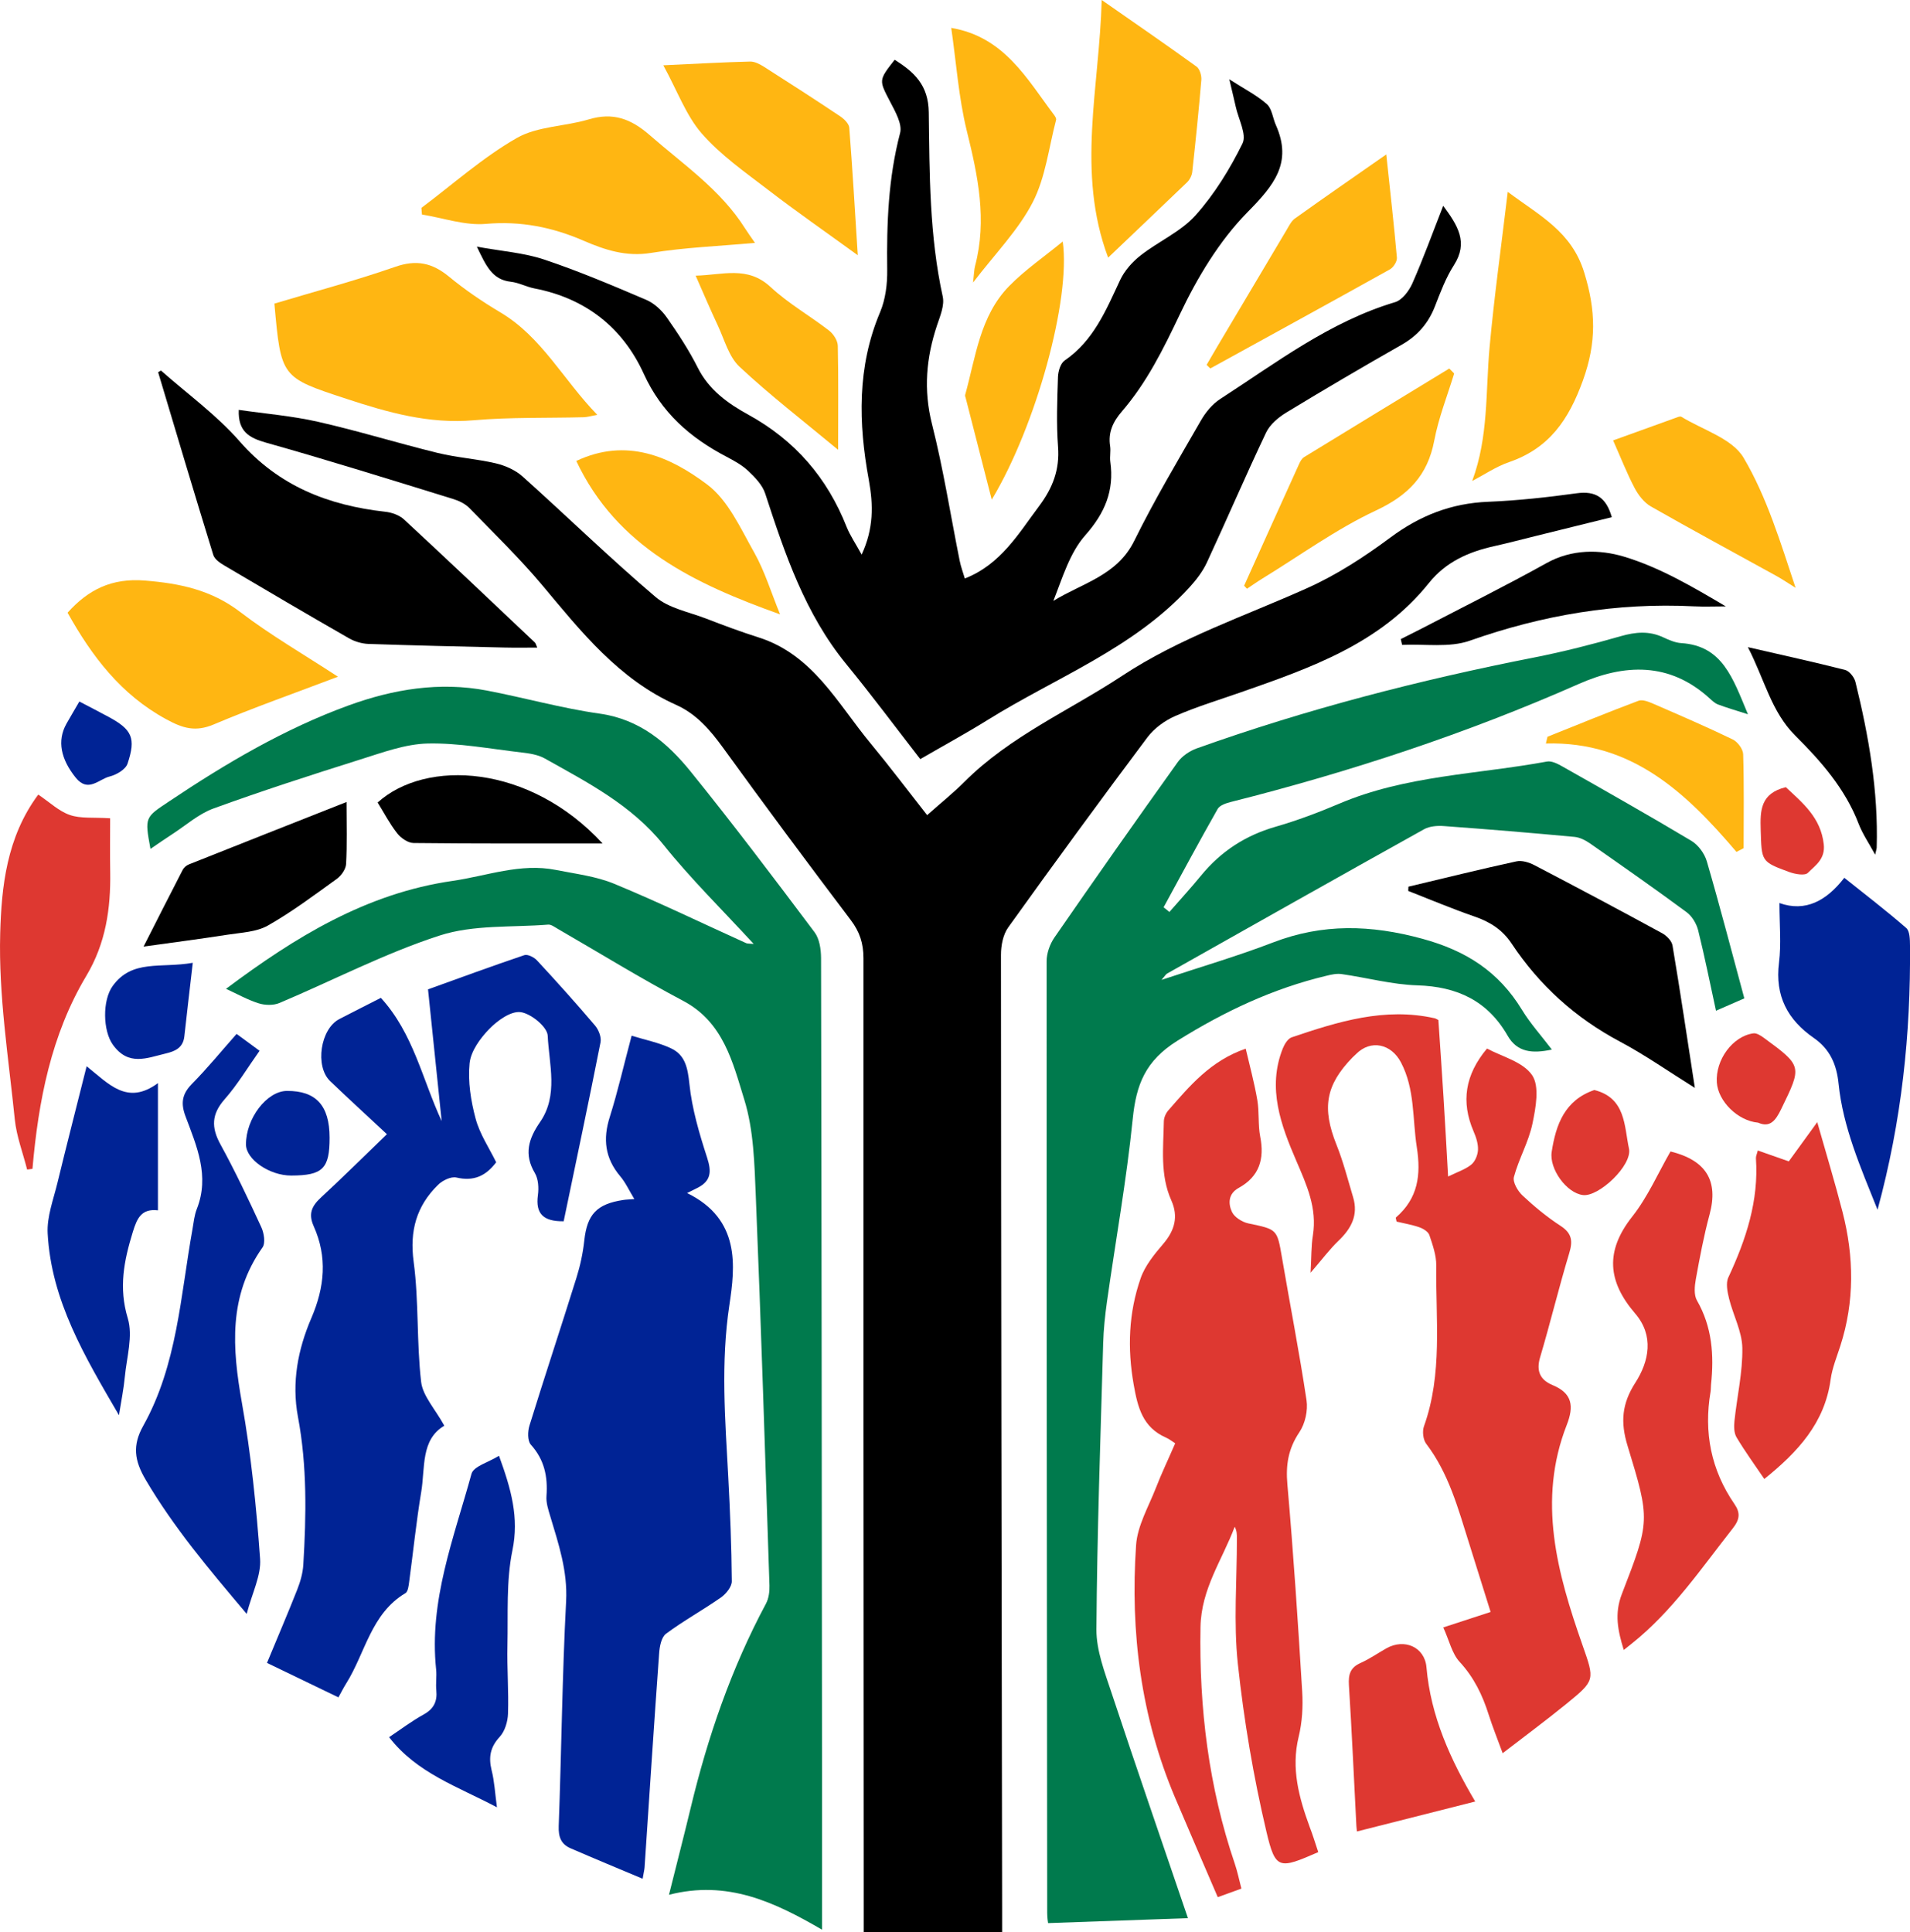
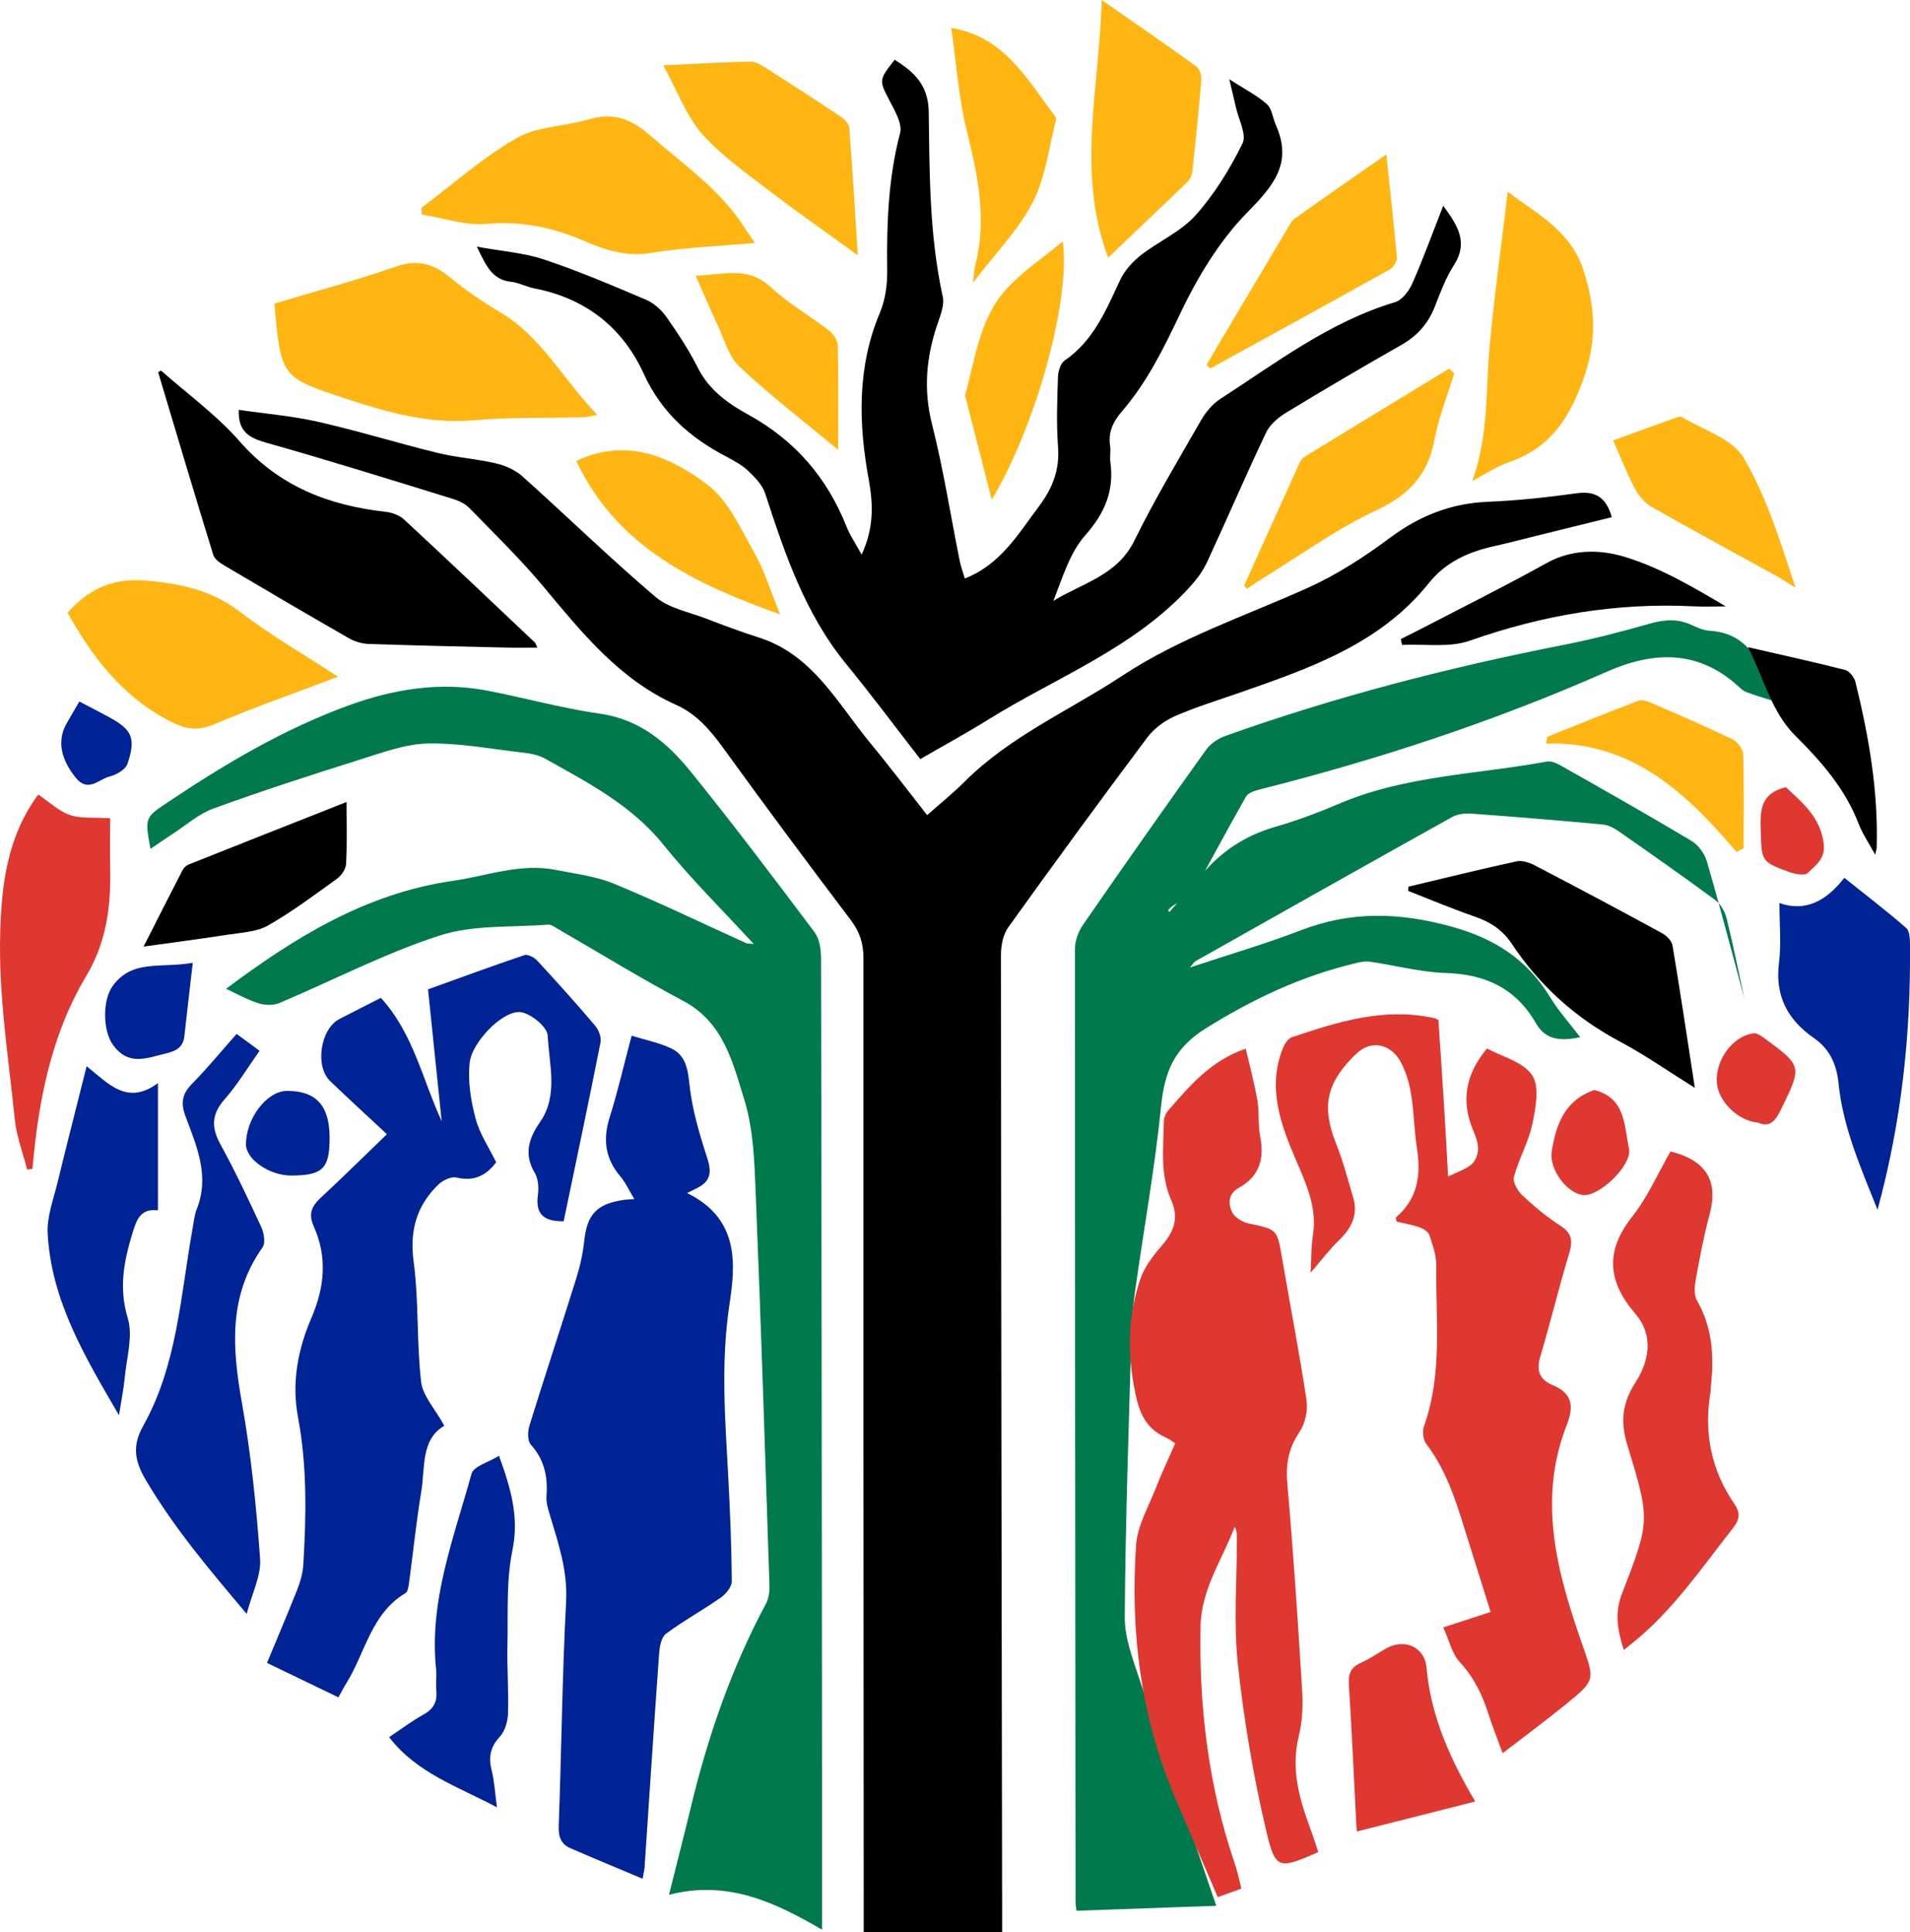
<svg xmlns="http://www.w3.org/2000/svg" width="296.53px" height="300px" viewBox="0 0 296.53 300" style="enable-background:new 0 0 296.53 300;" xml:space="preserve">
  <style type="text/css">
	.st0{fill:#007A4D;}
	.st1{fill:#002395;}
	.st2{fill:#DE3831;}
	.st3{fill:#FFB612;}
</style>
  <g>
    <path d="M155.58,300c-7.33,0-14.18,0-21.49,0c0-1.48,0-2.88,0-4.28c-0.03-48.99-0.06-97.97-0.04-146.96c0-2.28-0.58-4.08-1.97-5.91   c-6.7-8.86-13.33-17.77-19.84-26.77c-2-2.76-4.13-5.23-7.28-6.64c-8.89-3.98-14.72-11.34-20.75-18.55   c-3.53-4.21-7.5-8.06-11.34-12.01c-0.65-0.67-1.62-1.13-2.53-1.41c-9.65-2.97-19.28-6-29-8.73c-2.7-0.76-4.4-1.76-4.27-5.1   c4.07,0.59,8.26,0.93,12.31,1.85c6.23,1.41,12.35,3.31,18.55,4.83c2.97,0.73,6.06,0.92,9.04,1.62c1.47,0.35,3.05,1.04,4.16,2.04   c6.92,6.2,13.58,12.7,20.65,18.71c2.07,1.76,5.19,2.33,7.86,3.36c2.69,1.04,5.39,2.05,8.14,2.92c8.44,2.69,12.25,10.25,17.36,16.43   c2.98,3.6,5.8,7.34,8.8,11.16c2.08-1.85,4.05-3.43,5.82-5.2c7.07-7.07,16.23-11.01,24.42-16.41c8.97-5.92,19.1-9.29,28.79-13.65   c4.56-2.05,8.87-4.85,12.9-7.85c4.58-3.4,9.44-5.31,15.14-5.54c4.6-0.19,9.19-0.69,13.75-1.32c2.94-0.41,4.61,0.63,5.47,3.71   c-3.9,0.96-7.79,1.93-11.69,2.89c-2.19,0.54-4.37,1.12-6.57,1.61c-3.96,0.88-7.49,2.43-10.12,5.71   c-7.54,9.44-18.4,13.2-29.24,16.99c-3.41,1.19-6.87,2.24-10.17,3.68c-1.62,0.71-3.25,1.9-4.31,3.31   c-7.31,9.76-14.51,19.6-21.61,29.51c-0.8,1.12-1.12,2.82-1.12,4.25c0.02,49.34,0.1,98.69,0.18,148.03   C155.59,297.45,155.58,298.61,155.58,300z" />
-     <path class="st0" d="M181.55,141.6c1.64-1.88,3.33-3.72,4.91-5.65c3.06-3.74,6.87-6.23,11.55-7.58c3.37-0.97,6.68-2.22,9.91-3.59   c10.31-4.39,21.46-4.55,32.25-6.54c0.75-0.14,1.73,0.38,2.48,0.81c6.67,3.78,13.35,7.56,19.94,11.5c1.07,0.64,2.05,1.98,2.4,3.19   c2.04,7,3.87,14.07,5.82,21.27c-1.46,0.64-2.76,1.21-4.4,1.92c-0.93-4.26-1.75-8.4-2.77-12.49c-0.26-1.03-0.94-2.18-1.78-2.8   c-4.94-3.65-9.97-7.17-15-10.68c-0.71-0.49-1.58-0.94-2.41-1.02c-6.75-0.63-13.5-1.19-20.25-1.68c-1.03-0.08-2.25,0.01-3.11,0.49   c-13.32,7.42-26.6,14.91-39.88,22.4c-0.21,0.12-0.35,0.38-0.88,0.99c6.07-2.02,11.77-3.68,17.28-5.8   c7.74-2.98,15.21-2.77,23.23-0.58c6.81,1.86,11.84,5.11,15.44,11.02c1.29,2.12,2.98,3.99,4.65,6.18c-3.01,0.64-5.37,0.46-6.87-2.16   c-3.11-5.42-7.84-7.62-14-7.81c-3.94-0.12-7.84-1.19-11.77-1.75c-0.76-0.11-1.59,0.07-2.35,0.26c-8.31,1.98-15.83,5.53-23.13,10.08   c-4.98,3.11-6.41,6.79-6.95,12.12c-0.96,9.5-2.66,18.93-4,28.4c-0.3,2.14-0.53,4.3-0.59,6.46c-0.42,14.81-0.95,29.61-1.05,44.42   c-0.02,3.29,1.29,6.65,2.35,9.86c3.85,11.63,7.86,23.22,11.86,34.98c-7.25,0.26-14.34,0.51-21.71,0.77   c-0.01-0.06-0.14-0.83-0.14-1.6c-0.05-49.25-0.1-98.5-0.09-147.74c0-1.24,0.5-2.66,1.21-3.69c6.31-9.13,12.7-18.22,19.16-27.25   c0.67-0.93,1.83-1.71,2.93-2.11c17.1-6.11,34.64-10.63,52.45-14.13c4.51-0.89,8.98-2.03,13.4-3.3c2.28-0.65,4.37-0.84,6.55,0.17   c0.89,0.41,1.86,0.85,2.82,0.91c6.42,0.41,8,5.42,10.36,11.05c-2-0.64-3.34-1.03-4.64-1.52c-0.49-0.18-0.91-0.59-1.31-0.95   c-6.24-5.68-13.23-5.37-20.33-2.23c-17.46,7.71-35.5,13.65-53.98,18.31c-0.74,0.19-1.73,0.51-2.06,1.08   c-2.87,5.05-5.62,10.18-8.4,15.28C180.95,141.09,181.25,141.35,181.55,141.6z" />
+     <path class="st0" d="M181.55,141.6c1.64-1.88,3.33-3.72,4.91-5.65c3.06-3.74,6.87-6.23,11.55-7.58c3.37-0.97,6.68-2.22,9.91-3.59   c10.31-4.39,21.46-4.55,32.25-6.54c0.75-0.14,1.73,0.38,2.48,0.81c6.67,3.78,13.35,7.56,19.94,11.5c1.07,0.64,2.05,1.98,2.4,3.19   c2.04,7,3.87,14.07,5.82,21.27c-0.93-4.26-1.75-8.4-2.77-12.49c-0.26-1.03-0.94-2.18-1.78-2.8   c-4.94-3.65-9.97-7.17-15-10.68c-0.71-0.49-1.58-0.94-2.41-1.02c-6.75-0.63-13.5-1.19-20.25-1.68c-1.03-0.08-2.25,0.01-3.11,0.49   c-13.32,7.42-26.6,14.91-39.88,22.4c-0.21,0.12-0.35,0.38-0.88,0.99c6.07-2.02,11.77-3.68,17.28-5.8   c7.74-2.98,15.21-2.77,23.23-0.58c6.81,1.86,11.84,5.11,15.44,11.02c1.29,2.12,2.98,3.99,4.65,6.18c-3.01,0.64-5.37,0.46-6.87-2.16   c-3.11-5.42-7.84-7.62-14-7.81c-3.94-0.12-7.84-1.19-11.77-1.75c-0.76-0.11-1.59,0.07-2.35,0.26c-8.31,1.98-15.83,5.53-23.13,10.08   c-4.98,3.11-6.41,6.79-6.95,12.12c-0.96,9.5-2.66,18.93-4,28.4c-0.3,2.14-0.53,4.3-0.59,6.46c-0.42,14.81-0.95,29.61-1.05,44.42   c-0.02,3.29,1.29,6.65,2.35,9.86c3.85,11.63,7.86,23.22,11.86,34.98c-7.25,0.26-14.34,0.51-21.71,0.77   c-0.01-0.06-0.14-0.83-0.14-1.6c-0.05-49.25-0.1-98.5-0.09-147.74c0-1.24,0.5-2.66,1.21-3.69c6.31-9.13,12.7-18.22,19.16-27.25   c0.67-0.93,1.83-1.71,2.93-2.11c17.1-6.11,34.64-10.63,52.45-14.13c4.51-0.89,8.98-2.03,13.4-3.3c2.28-0.65,4.37-0.84,6.55,0.17   c0.89,0.41,1.86,0.85,2.82,0.91c6.42,0.41,8,5.42,10.36,11.05c-2-0.64-3.34-1.03-4.64-1.52c-0.49-0.18-0.91-0.59-1.31-0.95   c-6.24-5.68-13.23-5.37-20.33-2.23c-17.46,7.71-35.5,13.65-53.98,18.31c-0.74,0.19-1.73,0.51-2.06,1.08   c-2.87,5.05-5.62,10.18-8.4,15.28C180.95,141.09,181.25,141.35,181.55,141.6z" />
    <path class="st0" d="M35.09,153.53c10.75-8.05,21.79-14.83,35.18-16.76c5.33-0.77,10.52-2.8,16.03-1.7   c3.05,0.61,6.24,0.98,9.08,2.16c6.9,2.85,13.64,6.12,20.45,9.2c0.21,0.1,0.49,0.06,1.18,0.13c-4.87-5.3-9.75-10.09-14-15.39   c-4.99-6.2-11.78-9.67-18.44-13.41c-1.05-0.59-2.39-0.79-3.62-0.93c-4.84-0.56-9.71-1.49-14.54-1.39c-3.5,0.08-7.02,1.4-10.44,2.47   c-7.65,2.41-15.29,4.88-22.83,7.62c-2.31,0.84-4.28,2.62-6.4,3.99c-1.11,0.72-2.2,1.48-3.38,2.28c-0.92-4.98-0.84-4.88,2.92-7.39   c8.8-5.89,17.89-11.26,27.86-14.89c6.91-2.51,14.1-3.71,21.46-2.3c5.85,1.12,11.61,2.75,17.49,3.58   c6.25,0.88,10.54,4.54,14.18,9.05c6.58,8.14,12.9,16.51,19.19,24.89c0.77,1.02,1,2.65,1.01,4c0.09,42.03,0.11,84.05,0.15,126.08   c0.01,8.03,0,16.07,0,24.79c-7.4-4.31-14.69-7.74-23.76-5.42c1.26-5.05,2.36-9.29,3.38-13.54c2.65-11.01,6.31-21.64,11.67-31.65   c0.44-0.82,0.58-1.89,0.55-2.84c-0.66-20.14-1.3-40.28-2.12-60.41c-0.21-5.04-0.32-10.28-1.79-15.02   c-1.78-5.74-3.22-12.03-9.5-15.34c-6.61-3.49-12.98-7.44-19.47-11.18c-0.47-0.27-1-0.68-1.46-0.65c-5.64,0.45-11.6-0.01-16.85,1.69   c-8.53,2.76-16.59,6.98-24.89,10.48c-0.93,0.39-2.24,0.36-3.22,0.05C38.45,155.24,36.87,154.35,35.09,153.53z" />
    <path d="M133.77,86.11c1.87-4.04,1.83-7.65,1.11-11.61c-1.61-8.76-1.84-17.53,1.76-26.04c0.84-2,1.13-4.38,1.1-6.58   c-0.09-7.16,0.16-14.22,2-21.22c0.37-1.4-0.76-3.35-1.55-4.87c-1.73-3.34-1.82-3.29,0.71-6.51c3.02,1.91,5.24,3.9,5.29,8.18   c0.12,9.55,0.1,19.15,2.17,28.59c0.3,1.36-0.4,3.01-0.88,4.44c-1.69,5.06-2.13,10.03-0.79,15.35c1.77,6.99,2.88,14.14,4.3,21.22   c0.19,0.95,0.54,1.87,0.8,2.76c5.58-2.19,8.3-6.93,11.54-11.25c2.11-2.82,3.2-5.65,2.93-9.2c-0.27-3.59-0.13-7.23-0.01-10.84   c0.03-0.88,0.39-2.11,1.03-2.55c4.51-3.09,6.44-7.84,8.62-12.5c0.69-1.47,1.91-2.83,3.2-3.84c2.77-2.17,6.21-3.65,8.5-6.2   c2.94-3.29,5.35-7.2,7.3-11.17c0.68-1.39-0.63-3.77-1.05-5.7c-0.27-1.22-0.57-2.42-1-4.26c2.3,1.48,4.24,2.46,5.81,3.84   c0.81,0.71,0.93,2.17,1.42,3.27c2.62,5.89-0.33,9.38-4.42,13.54c-4.39,4.47-7.81,10.19-10.52,15.91c-2.54,5.34-5.1,10.52-8.96,15   c-1.38,1.6-2.17,3.26-1.83,5.4c0.12,0.79-0.08,1.64,0.03,2.43c0.62,4.48-0.84,7.96-3.91,11.43c-2.4,2.72-3.52,6.58-4.94,10.17   c4.48-2.77,9.9-3.92,12.56-9.33c3.15-6.39,6.81-12.52,10.36-18.7c0.73-1.27,1.78-2.54,3-3.33c8.69-5.62,16.97-11.98,27.12-15.02   c1.12-0.33,2.19-1.77,2.71-2.95c1.69-3.83,3.12-7.79,4.78-12.02c2.26,3.07,3.93,5.68,1.66,9.22c-1.25,1.95-2.09,4.2-2.94,6.38   c-1.02,2.63-2.69,4.56-5.16,5.97c-6.03,3.43-12.01,6.94-17.93,10.54c-1.23,0.75-2.53,1.84-3.13,3.1   c-3.17,6.67-6.08,13.47-9.19,20.17c-0.66,1.42-1.67,2.73-2.74,3.9c-8.7,9.49-20.71,13.95-31.31,20.56   c-3.36,2.09-6.84,3.98-10.45,6.07c-3.86-4.97-7.57-9.96-11.5-14.76c-6.39-7.8-9.51-17.09-12.57-26.46   c-0.43-1.33-1.57-2.51-2.63-3.51c-0.96-0.92-2.2-1.59-3.39-2.22c-5.64-2.95-10.09-6.84-12.84-12.88   c-3.27-7.18-9.05-11.73-16.98-13.25c-1.23-0.24-2.4-0.89-3.63-1.03c-2.95-0.32-3.87-2.5-5.3-5.45c3.9,0.71,7.32,0.95,10.46,2   c5.38,1.8,10.62,4.03,15.85,6.26c1.23,0.53,2.39,1.61,3.17,2.72c1.76,2.51,3.46,5.1,4.83,7.83c1.73,3.44,4.69,5.55,7.81,7.26   c7.28,4,12.28,9.81,15.3,17.47C132.01,83.21,132.88,84.47,133.77,86.11z" />
    <path class="st1" d="M98.06,160.81c2.14,0.66,4.23,1.07,6.1,1.95c2.24,1.05,2.61,3.07,2.87,5.53c0.4,3.87,1.54,7.72,2.75,11.45   c0.69,2.13,0.64,3.57-1.41,4.65c-0.48,0.25-0.96,0.48-1.7,0.85c8.33,4.05,7.46,11.43,6.57,17.36c-1.36,9.01-0.66,17.79-0.18,26.68   c0.29,5.41,0.51,10.83,0.55,16.24c0.01,0.84-0.89,1.95-1.67,2.5c-2.8,1.96-5.81,3.61-8.54,5.64c-0.73,0.54-1,2-1.07,3.07   c-0.8,11.07-1.52,22.14-2.26,33.21c-0.02,0.35-0.12,0.7-0.3,1.76c-3.86-1.62-7.53-3.14-11.17-4.72c-1.49-0.64-1.92-1.75-1.86-3.45   c0.43-11.64,0.54-23.3,1.15-34.93c0.24-4.7-1.17-8.87-2.46-13.17c-0.31-1.02-0.67-2.12-0.59-3.15c0.22-3.01-0.32-5.64-2.43-7.98   c-0.53-0.59-0.5-2.06-0.21-2.97c2.37-7.66,4.9-15.27,7.29-22.93c0.59-1.88,1.01-3.84,1.22-5.79c0.44-4.04,1.91-5.68,6.07-6.3   c0.44-0.07,0.89-0.07,1.7-0.14c-0.81-1.33-1.36-2.56-2.2-3.55c-2.36-2.8-2.71-5.78-1.6-9.24   C95.92,169.44,96.84,165.39,98.06,160.81z" />
    <path class="st2" d="M204.66,287.57c-6.06,2.64-6.64,2.78-8.04-3.15c-2.02-8.56-3.5-17.31-4.44-26.06   c-0.69-6.43-0.14-13-0.15-19.51c0-0.58,0-1.17-0.34-1.8c-1.94,5.16-5.2,9.63-5.31,15.56c-0.23,12.6,1.27,24.85,5.33,36.78   c0.4,1.18,0.65,2.42,1.02,3.84c-1.22,0.44-2.29,0.83-3.67,1.33c-2.23-5.2-4.45-10.31-6.62-15.43c-5.32-12.56-6.98-25.74-6.06-39.23   c0.21-3.02,1.93-5.94,3.07-8.87c0.84-2.18,1.86-4.3,3-6.93c-0.39-0.25-0.88-0.65-1.44-0.9c-3.6-1.58-4.38-4.68-5-8.21   c-1-5.66-0.79-11.17,1.08-16.53c0.68-1.96,2.14-3.73,3.52-5.35c1.77-2.08,2.36-4.22,1.24-6.73c-1.77-3.97-1.23-8.15-1.16-12.28   c0.01-0.57,0.3-1.24,0.68-1.68c3.32-3.8,6.56-7.72,12.03-9.6c0.61,2.63,1.34,5.29,1.8,7.99c0.32,1.86,0.09,3.82,0.45,5.67   c0.69,3.49-0.15,6.2-3.34,7.96c-1.65,0.91-1.64,2.45-1.04,3.74c0.39,0.82,1.59,1.57,2.54,1.77c4.48,0.94,4.46,0.87,5.22,5.31   c1.26,7.38,2.7,14.73,3.81,22.14c0.24,1.59-0.21,3.64-1.11,4.97c-1.73,2.57-2.13,5.08-1.86,8.12c0.94,10.71,1.65,21.44,2.3,32.17   c0.14,2.32,0,4.75-0.55,7c-1.2,4.93,0.05,9.44,1.7,13.97C203.8,284.87,204.19,286.15,204.66,287.57z" />
    <path class="st1" d="M68.98,221.36c-3.69,2.18-2.95,6.53-3.59,10.32c-0.77,4.63-1.24,9.3-1.87,13.95   c-0.08,0.61-0.18,1.49-0.58,1.73c-5.35,3.19-6.22,9.28-9.18,14c-0.38,0.6-0.7,1.24-1.22,2.18c-3.68-1.78-7.29-3.52-11.09-5.35   c1.61-3.89,3.2-7.59,4.68-11.34c0.49-1.24,0.88-2.58,0.96-3.9c0.46-7.67,0.6-15.35-0.83-22.95c-1.01-5.36,0-10.52,2.07-15.33   c2.09-4.86,2.51-9.51,0.37-14.29c-0.86-1.92-0.3-3.12,1.11-4.43c3.31-3.06,6.51-6.24,10.26-9.85c-3.18-2.97-6.04-5.57-8.82-8.25   c-2.39-2.3-1.5-8.1,1.42-9.62c2.15-1.12,4.31-2.2,6.46-3.3c5.06,5.54,6.43,12.65,9.44,19.14c-0.7-6.73-1.4-13.45-2.12-20.46   c4.97-1.79,9.94-3.62,14.95-5.31c0.52-0.18,1.52,0.33,1.97,0.82c3.07,3.31,6.09,6.67,9.01,10.11c0.56,0.66,1.01,1.81,0.85,2.61   c-1.83,9.28-3.8,18.53-5.72,27.78c-3.13,0.04-4.4-1.14-4-4.07c0.15-1.11,0.07-2.49-0.47-3.41c-1.75-2.93-0.97-5.36,0.8-7.92   c2.88-4.17,1.4-8.95,1.19-13.42c-0.06-1.36-2.6-3.44-4.2-3.65c-1.52-0.2-3.61,1.31-4.89,2.63c-1.4,1.44-2.85,3.44-3.04,5.33   c-0.28,2.81,0.2,5.82,0.94,8.58c0.64,2.39,2.11,4.55,3.19,6.77c-1.61,2.14-3.5,2.99-6.16,2.37c-0.84-0.2-2.18,0.45-2.87,1.14   c-3.34,3.28-4.43,7.12-3.78,11.95c0.82,6.15,0.44,12.46,1.16,18.64C65.64,216.75,67.56,218.77,68.98,221.36z" />
    <path class="st2" d="M224.07,252.68c2.69-0.88,4.81-1.57,7.35-2.4c-1.14-3.65-2.26-7.22-3.38-10.79   c-1.68-5.33-3.13-10.74-6.61-15.31c-0.49-0.64-0.64-1.94-0.36-2.72c2.92-8.16,1.81-16.62,1.91-24.97c0.02-1.58-0.56-3.2-1.07-4.73   c-0.18-0.52-0.94-0.99-1.53-1.2c-1.17-0.41-2.41-0.61-3.56-0.89c-0.06-0.33-0.16-0.59-0.1-0.64c3.42-2.96,3.92-6.56,3.24-10.92   c-0.69-4.42-0.27-8.99-2.46-13.16c-1.52-2.89-4.67-3.58-6.94-1.32c-0.19,0.19-0.4,0.37-0.59,0.56c-4.18,4.3-4.75,7.86-2.48,13.54   c1.06,2.65,1.77,5.44,2.59,8.18c0.82,2.75-0.29,4.83-2.26,6.72c-1.39,1.33-2.56,2.91-4.35,4.98c0.14-2.47,0.09-4.16,0.36-5.8   c0.67-4.24-0.94-7.77-2.58-11.58c-2.35-5.46-4.55-11.26-2.1-17.43c0.27-0.67,0.79-1.54,1.39-1.74c7.2-2.44,14.44-4.7,22.2-2.96   c0.17,0.04,0.32,0.15,0.57,0.27c0.27,3.98,0.55,8.01,0.8,12.04c0.25,3.94,0.46,7.88,0.71,12.26c1.45-0.71,2.68-1.1,3.6-1.85   c0.6-0.49,1.01-1.5,1.04-2.3c0.04-0.95-0.3-1.97-0.69-2.87c-1.96-4.56-1.34-8.75,2.09-12.85c2.26,1.23,5.57,2.04,7,4.13   c1.19,1.74,0.57,5.07,0.05,7.56c-0.59,2.82-2.12,5.43-2.87,8.24c-0.22,0.81,0.59,2.2,1.33,2.89c1.84,1.72,3.81,3.35,5.92,4.72   c1.79,1.17,1.9,2.38,1.32,4.28c-1.61,5.34-2.92,10.78-4.51,16.13c-0.64,2.16,0.04,3.52,1.95,4.31c3.08,1.28,3.32,3.29,2.19,6.18   c-4.59,11.74-1.48,23,2.43,34.15c1.91,5.46,2.03,5.48-2.49,9.16c-3.13,2.55-6.38,4.95-9.89,7.66c-0.85-2.32-1.58-4.13-2.17-5.98   c-0.96-3.04-2.28-5.78-4.5-8.19C225.42,256.75,225.01,254.74,224.07,252.68z" />
    <path d="M24.99,57.53c4.1,3.63,8.62,6.89,12.2,10.98c6.1,6.98,13.8,9.96,22.64,10.95c1.01,0.11,2.18,0.53,2.9,1.2   c6.82,6.31,13.56,12.72,20.31,19.1c0.11,0.11,0.15,0.3,0.37,0.79c-1.8,0-3.46,0.03-5.11-0.01c-7.04-0.16-14.07-0.32-21.11-0.56   c-1.02-0.04-2.13-0.37-3.02-0.88c-6.49-3.72-12.94-7.51-19.38-11.32c-0.66-0.39-1.48-0.96-1.68-1.62   c-2.91-9.44-5.73-18.91-8.56-28.37C24.7,57.7,24.84,57.62,24.99,57.53z" />
    <path class="st1" d="M36.73,160.53c1.21,0.89,2.28,1.68,3.57,2.62c-1.85,2.6-3.42,5.25-5.42,7.52c-2.05,2.33-2.1,4.38-0.65,7.02   c2.3,4.19,4.34,8.52,6.34,12.85c0.42,0.91,0.67,2.47,0.18,3.15c-5.32,7.53-4.7,15.64-3.19,24.14c1.42,7.98,2.24,16.1,2.82,24.19   c0.19,2.6-1.24,5.32-2.08,8.56c-5.94-7.03-11.36-13.47-15.68-20.82c-1.77-3-2.08-5.34-0.39-8.37c5.29-9.46,5.79-20.17,7.65-30.52   c0.19-1.07,0.29-2.18,0.68-3.17c2.02-5.11-0.02-9.74-1.75-14.35c-0.77-2.04-0.56-3.47,0.97-5.04   C32.18,165.88,34.35,163.22,36.73,160.53z" />
    <path class="st2" d="M259.35,178.78c5.52,1.37,7.48,4.54,6.06,9.8c-0.89,3.3-1.52,6.67-2.13,10.03c-0.19,1.07-0.32,2.44,0.17,3.3   c2.37,4.12,2.67,8.51,2.19,13.07c-0.04,0.36-0.01,0.73-0.07,1.08c-1.08,6.32,0.06,12.16,3.71,17.47c0.94,1.37,0.83,2.39-0.27,3.78   c-4.91,6.23-9.36,12.84-15.65,17.86c-0.34,0.27-0.68,0.54-1.27,1.01c-0.93-3.03-1.47-5.63-0.3-8.67   c4.38-11.35,4.43-11.44,0.89-23.03c-1.12-3.66-0.89-6.52,1.2-9.78c2.15-3.34,2.94-7.32-0.02-10.76c-4.27-4.97-4.68-9.67-0.48-15.01   C255.82,185.85,257.42,182.13,259.35,178.78z" />
    <path class="st3" d="M42.6,47.14c6.23-1.87,12.58-3.56,18.76-5.71c3.28-1.15,5.74-0.62,8.33,1.51c2.5,2.06,5.2,3.9,7.99,5.56   c6.44,3.82,9.76,10.47,15.05,15.91c-1,0.18-1.56,0.36-2.12,0.37c-5.68,0.15-11.39-0.02-17.04,0.47c-6.96,0.61-13.36-1.21-19.8-3.33   C43.64,58.59,43.63,58.63,42.6,47.14z" />
-     <path class="st2" d="M272.9,178.63c1.63,0.57,3.12,1.1,4.81,1.69c1.37-1.88,2.73-3.76,4.42-6.09c1.39,4.9,2.76,9.4,3.93,13.96   c1.78,6.94,1.88,13.89-0.35,20.79c-0.55,1.72-1.26,3.43-1.5,5.19c-0.91,6.76-5.1,11.28-10.3,15.46c-1.46-2.16-2.99-4.25-4.31-6.47   c-0.41-0.68-0.41-1.72-0.32-2.57c0.4-3.77,1.28-7.54,1.22-11.29c-0.04-2.56-1.42-5.09-2.06-7.67c-0.26-1.06-0.53-2.41-0.11-3.3   c2.74-5.88,4.74-11.89,4.28-18.5C272.6,179.5,272.77,179.16,272.9,178.63z" />
    <path class="st3" d="M65.43,32.27c4.9-3.67,9.52-7.82,14.8-10.84c3.21-1.84,7.47-1.78,11.16-2.89c3.77-1.13,6.54-0.12,9.48,2.44   c5.21,4.56,11.01,8.47,14.8,14.48c0.42,0.66,0.88,1.3,1.54,2.25c-5.61,0.51-10.94,0.71-16.15,1.56c-3.83,0.63-7.16-0.47-10.42-1.88   c-4.89-2.12-9.78-3.1-15.2-2.63c-3.24,0.29-6.62-0.92-9.93-1.45C65.47,32.97,65.45,32.62,65.43,32.27z" />
    <path class="st1" d="M291.49,187.83c-2.65-6.62-5.36-12.8-6.05-19.58c-0.3-2.98-1.34-5.35-3.83-7.08   c-4.08-2.83-6.07-6.54-5.42-11.69c0.37-2.92,0.07-5.93,0.07-9.27c4.04,1.44,7.31-0.35,10.07-3.92c3.38,2.7,6.58,5.15,9.62,7.8   c0.56,0.49,0.57,1.8,0.58,2.73C296.65,160.52,295.25,174.03,291.49,187.83z" />
    <path d="M218.66,137.67c5.58-1.33,11.16-2.71,16.76-3.93c0.86-0.19,1.98,0.16,2.8,0.59c6.64,3.46,13.25,6.98,19.82,10.56   c0.7,0.38,1.5,1.19,1.62,1.91c1.21,7.19,2.28,14.41,3.47,22.11c-4.11-2.56-7.73-5.11-11.6-7.17c-6.93-3.68-12.53-8.73-16.85-15.24   c-1.41-2.13-3.34-3.37-5.74-4.19c-3.48-1.2-6.88-2.64-10.31-3.98C218.65,138.11,218.65,137.89,218.66,137.67z" />
    <path class="st2" d="M17.1,127.05c0,2.66-0.04,5.51,0.01,8.36c0.09,5.67-0.69,11.04-3.7,16.09c-5.48,9.17-7.45,19.44-8.37,29.98   c-0.28,0.04-0.55,0.07-0.83,0.11c-0.65-2.59-1.64-5.14-1.91-7.76c-0.98-9.62-2.53-19.28-2.27-28.88c0.2-7.23,0.98-14.94,5.91-21.58   c1.78,1.2,3.21,2.59,4.91,3.17C12.53,127.12,14.49,126.88,17.1,127.05z" />
    <path class="st3" d="M52.47,105.07c-6.77,2.57-13.11,4.8-19.29,7.41c-2.82,1.19-4.77,0.62-7.38-0.81   c-7.06-3.84-11.54-9.8-15.31-16.54c3.22-3.58,6.85-5.41,12.01-4.99c5.44,0.44,10.28,1.45,14.75,4.85   C41.94,98.58,47.09,101.56,52.47,105.07z" />
    <path class="st1" d="M13.45,165.55c3.44,2.74,6.3,6.14,11.07,2.62c0,7.06,0,13.32,0,19.75c-2.55-0.29-3.24,1.2-3.9,3.36   c-1.37,4.45-2.22,8.65-0.78,13.41c0.83,2.74-0.17,6.05-0.46,9.09c-0.17,1.84-0.55,3.67-0.91,5.95   c-5.32-9.11-10.51-17.81-11.07-28.22c-0.14-2.6,0.9-5.29,1.53-7.9C10.35,177.75,11.86,171.9,13.45,165.55z" />
    <path class="st1" d="M77.15,280.61c-6.15-3.26-12.44-5.31-16.74-10.89c1.77-1.18,3.49-2.49,5.36-3.52   c1.57-0.87,2.14-2.02,1.97-3.74c-0.11-1.07,0.08-2.18-0.03-3.25c-1.13-10.66,2.76-20.43,5.49-30.38c0.32-1.17,2.66-1.79,4.27-2.8   c1.89,5.19,3.14,9.58,2.08,14.71c-0.98,4.77-0.66,9.83-0.77,14.76c-0.08,3.52,0.21,7.04,0.09,10.56c-0.04,1.24-0.48,2.73-1.29,3.61   c-1.47,1.59-1.75,3.15-1.26,5.17C76.76,276.57,76.85,278.39,77.15,280.61z" />
    <path class="st3" d="M228.56,74.68c2.56-6.87,2.07-13.9,2.7-20.78c0.72-7.88,1.82-15.72,2.82-24.11   c5.01,3.74,9.92,6.17,11.87,12.52c1.82,5.9,1.93,10.86-0.2,16.76c-2.22,6.15-5.25,10.53-11.46,12.68   C232.28,72.44,230.47,73.68,228.56,74.68z" />
    <path class="st3" d="M172.04,40c-4.97-13.27-1.35-26.4-1-40c5.19,3.62,9.99,6.92,14.72,10.34c0.5,0.36,0.8,1.38,0.75,2.06   c-0.4,4.77-0.89,9.52-1.41,14.28c-0.06,0.57-0.39,1.22-0.8,1.62C180.28,32.17,176.22,36.01,172.04,40z" />
    <path class="st3" d="M102.98,10.14c5.19-0.24,9.33-0.48,13.47-0.58c0.73-0.02,1.54,0.42,2.19,0.83c3.96,2.52,7.9,5.06,11.8,7.67   c0.61,0.41,1.36,1.14,1.41,1.77c0.5,6.36,0.87,12.74,1.32,19.8c-4.98-3.62-9.54-6.78-13.93-10.16c-3.58-2.75-7.37-5.39-10.3-8.75   C106.51,17.92,105.18,14.15,102.98,10.14z" />
    <path class="st3" d="M193.15,90.94c2.84-6.3,5.68-12.61,8.54-18.91c0.18-0.4,0.43-0.85,0.78-1.06c7.5-4.6,15.02-9.17,22.53-13.75   c0.25,0.26,0.51,0.52,0.76,0.77c-1.06,3.47-2.42,6.88-3.09,10.42c-1.03,5.44-4.05,8.51-9.07,10.86   c-6.15,2.88-11.74,6.96-17.57,10.53c-0.83,0.51-1.62,1.07-2.43,1.61C193.44,91.26,193.29,91.1,193.15,90.94z" />
    <path class="st3" d="M215.22,23.98c0.62,5.83,1.2,10.91,1.65,16.02c0.05,0.58-0.53,1.51-1.08,1.82   c-9.27,5.17-18.59,10.27-27.89,15.39c-0.19-0.19-0.38-0.37-0.57-0.56c0.55-0.94,1.09-1.89,1.65-2.83   c3.59-6.05,7.18-12.1,10.78-18.14c0.37-0.62,0.71-1.34,1.26-1.74C205.54,30.7,210.12,27.54,215.22,23.98z" />
    <path d="M53.8,124.52c0,3.52,0.1,6.58-0.07,9.62c-0.04,0.8-0.73,1.8-1.42,2.3c-3.5,2.53-6.98,5.14-10.73,7.27   c-1.77,1-4.1,1.08-6.21,1.41c-4.16,0.65-8.34,1.19-13.08,1.85c2.18-4.29,4.11-8.11,6.07-11.9c0.19-0.36,0.58-0.71,0.97-0.86   C37.33,131.02,45.35,127.86,53.8,124.52z" />
    <path class="st2" d="M229.03,279.71c-6.34,1.61-12.3,3.12-18.36,4.65c0-0.03-0.07-0.45-0.09-0.87c-0.38-7.29-0.7-14.58-1.16-21.86   c-0.1-1.65,0.21-2.72,1.81-3.43c1.39-0.62,2.66-1.51,4-2.27c2.79-1.58,5.95-0.22,6.23,2.93   C222.12,266.51,225.21,273.25,229.03,279.71z" />
    <path class="st3" d="M89.47,71.57c7.81-3.68,14.54-0.68,20.31,3.65c3.27,2.45,5.21,6.85,7.33,10.6c1.62,2.88,2.59,6.13,4,9.57   C107.86,90.65,95.78,84.95,89.47,71.57z" />
    <path class="st3" d="M250.44,68.38c2.8-1.01,6.18-2.24,9.56-3.45c0.34-0.12,0.81-0.35,1.03-0.22c3.33,2.04,7.91,3.38,9.67,6.37   c3.62,6.13,5.72,13.14,8.07,20.19c-1.02-0.63-2.01-1.31-3.06-1.89c-6.47-3.57-12.98-7.08-19.4-10.74c-1.05-0.6-1.95-1.76-2.53-2.86   C252.58,73.5,251.64,71.08,250.44,68.38z" />
    <path class="st3" d="M147.68,4.33c8.26,1.4,11.74,7.92,15.99,13.55c0.16,0.21,0.34,0.52,0.29,0.73c-1.13,4.3-1.64,8.94-3.63,12.8   c-2.22,4.31-5.8,7.93-9.26,12.46c0.16-1.4,0.16-2,0.31-2.57c1.89-7.14,0.45-13.99-1.28-20.97C148.82,15.12,148.46,9.68,147.68,4.33   z" />
    <path class="st3" d="M153.97,77.58c-1.41-5.5-2.72-10.61-4.03-15.73c-0.04-0.17-0.14-0.37-0.1-0.53   c1.64-5.89,2.29-12.24,6.81-16.88c2.48-2.54,5.47-4.58,8.34-6.94C166.26,46.45,160.85,66.13,153.97,77.58z" />
    <path class="st3" d="M130.12,69.84c-5.48-4.55-10.61-8.5-15.32-12.91c-1.66-1.56-2.33-4.2-3.36-6.4c-1.14-2.42-2.19-4.89-3.44-7.73   c4.19-0.09,8.04-1.58,11.63,1.76c2.75,2.56,6.1,4.46,9.09,6.77c0.67,0.52,1.33,1.55,1.35,2.35   C130.18,58.82,130.12,63.95,130.12,69.84z" />
    <path d="M217.47,99.23c1.07-0.54,2.14-1.07,3.21-1.62c6.48-3.37,13.02-6.62,19.4-10.17c3.96-2.21,8.29-2.14,12.06-1.01   c5.51,1.66,10.62,4.66,15.79,7.72c-1.66,0-3.32,0.07-4.97-0.01c-11.96-0.6-23.47,1.35-34.78,5.34c-3.18,1.12-6.99,0.48-10.5,0.65   C217.61,99.82,217.54,99.53,217.47,99.23z" />
    <path class="st3" d="M269.59,132.27c-7.8-9.17-16.26-17.21-29.59-16.83c0.08-0.35,0.17-0.7,0.25-1.05   c4.71-1.88,9.39-3.81,14.14-5.59c0.62-0.23,1.58,0.16,2.29,0.47c4.13,1.79,8.28,3.58,12.33,5.54c0.76,0.37,1.6,1.5,1.62,2.3   c0.15,4.86,0.07,9.72,0.07,14.58C270.34,131.88,269.97,132.07,269.59,132.27z" />
-     <path d="M93.55,130.96c-10.08,0-19.72,0.04-29.35-0.07c-0.87-0.01-1.96-0.77-2.54-1.51c-1.16-1.48-2.04-3.18-3.03-4.78   C66.14,117.82,82.19,118.64,93.55,130.96z" />
    <path d="M291.12,132.7c-0.98-1.8-1.95-3.21-2.55-4.76c-2.09-5.46-5.82-9.71-9.87-13.74c-3.71-3.69-4.75-8.71-7.34-13.72   c5.5,1.27,10.32,2.32,15.1,3.54c0.66,0.17,1.42,1.14,1.6,1.87c2.08,8.44,3.56,16.96,3.3,25.7   C291.35,131.83,291.26,132.05,291.12,132.7z" />
    <path class="st1" d="M29.93,149.49c-0.49,4.26-0.92,7.85-1.31,11.43c-0.2,1.78-1.44,2.31-2.93,2.66c-2.92,0.7-5.76,1.99-8.17-1.38   c-1.55-2.16-1.65-6.87-0.02-9.12C20.52,148.91,24.92,150.37,29.93,149.49z" />
    <path class="st2" d="M247.52,169.24c4.89,1.23,4.63,5.57,5.38,9.1c0.55,2.58-4.68,7.51-7.14,7.21c-2.56-0.31-5.26-4.07-4.86-6.7   C241.56,174.58,242.93,170.82,247.52,169.24z" />
    <path class="st1" d="M51.17,176.62c0.01,4.83-1.06,5.89-5.96,5.9c-3.36,0.01-7.01-2.5-7.02-4.82c-0.02-4.04,3.23-8.3,6.35-8.32   C49.06,169.35,51.16,171.65,51.17,176.62z" />
    <path class="st2" d="M272.95,174.31c-3.19-0.29-6.21-3.35-6.41-6.23c-0.24-3.5,2.44-7.19,5.67-7.64c0.5-0.07,1.14,0.34,1.61,0.68   c6.02,4.42,5.96,4.4,2.71,11.08C275.67,173.98,274.8,175.13,272.95,174.31z" />
    <path class="st2" d="M277.25,122.22c2.61,2.44,5.43,4.72,5.89,8.86c0.26,2.31-1.3,3.27-2.47,4.45c-0.46,0.46-1.95,0.2-2.84-0.12   c-4.45-1.62-4.33-1.67-4.48-6.58C273.26,125.86,273.3,123.18,277.25,122.22z" />
    <path class="st1" d="M12.32,108.92c1.67,0.88,3.11,1.61,4.53,2.38c3.65,1.97,4.29,3.29,2.95,7.27c-0.3,0.9-1.72,1.73-2.77,1.99   c-1.68,0.41-3.35,2.57-5.27,0.19c-2.32-2.88-2.92-5.73-1.45-8.37C10.93,111.28,11.58,110.2,12.32,108.92z" />
  </g>
</svg>